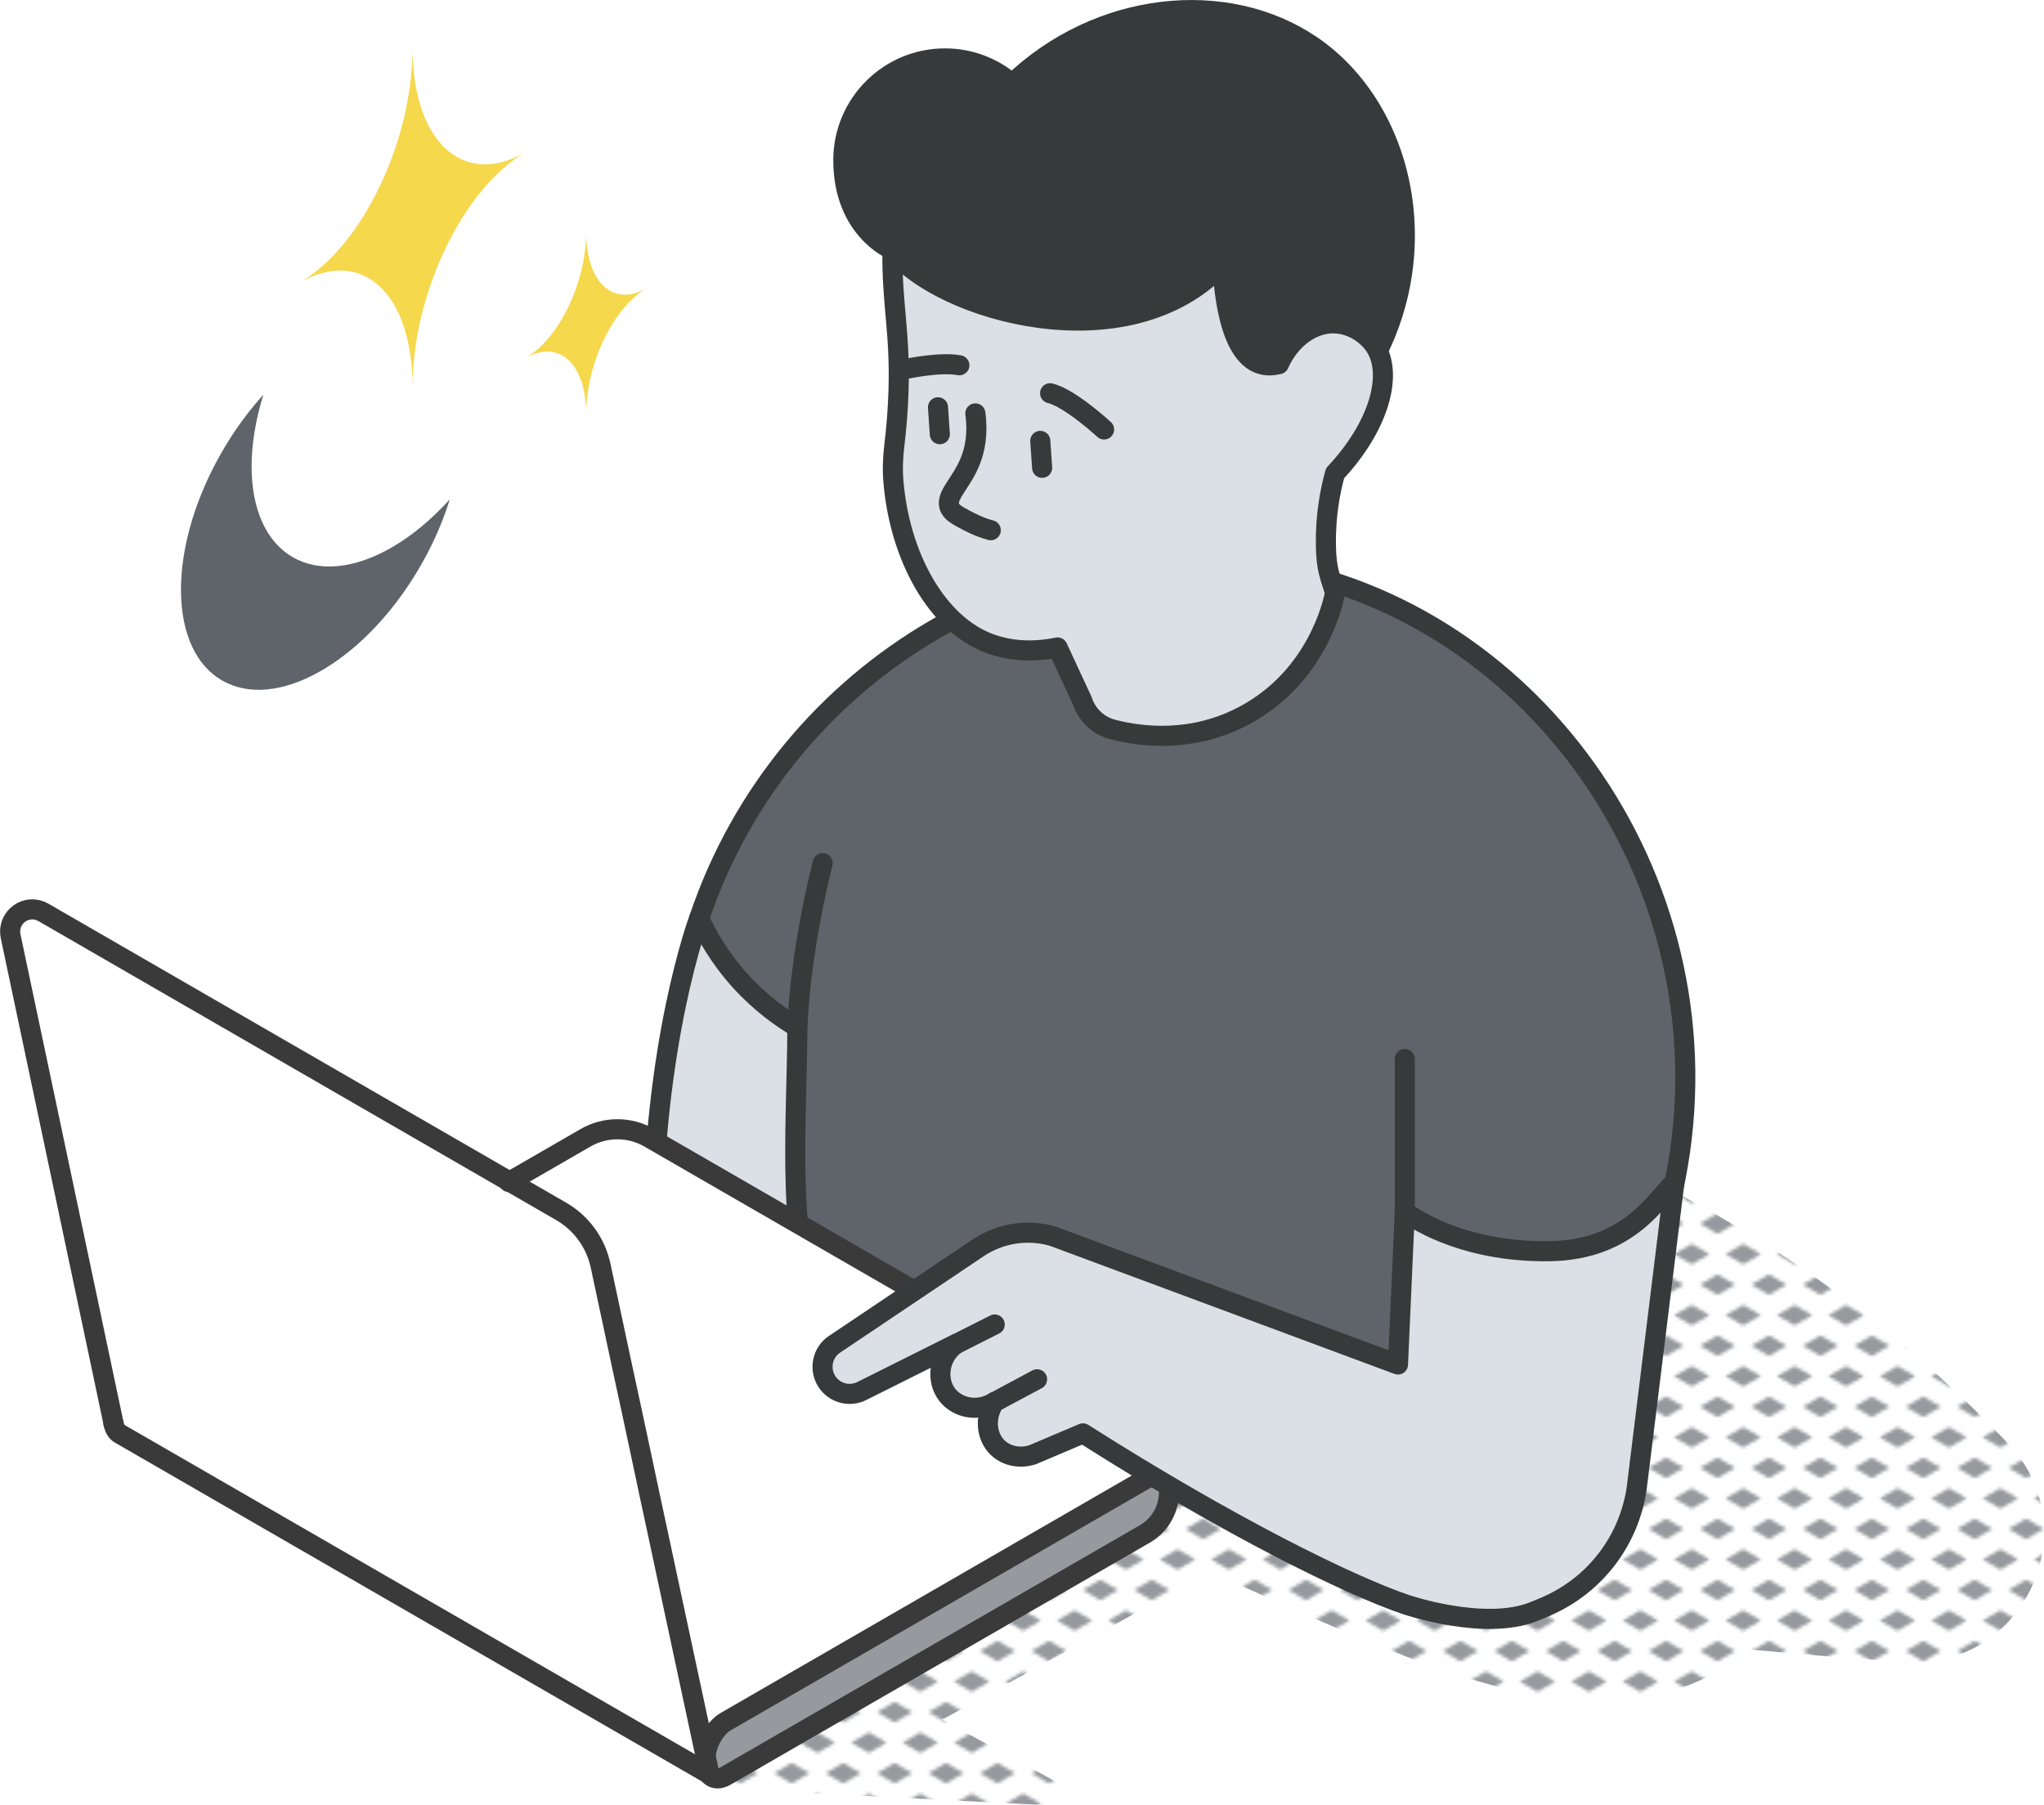
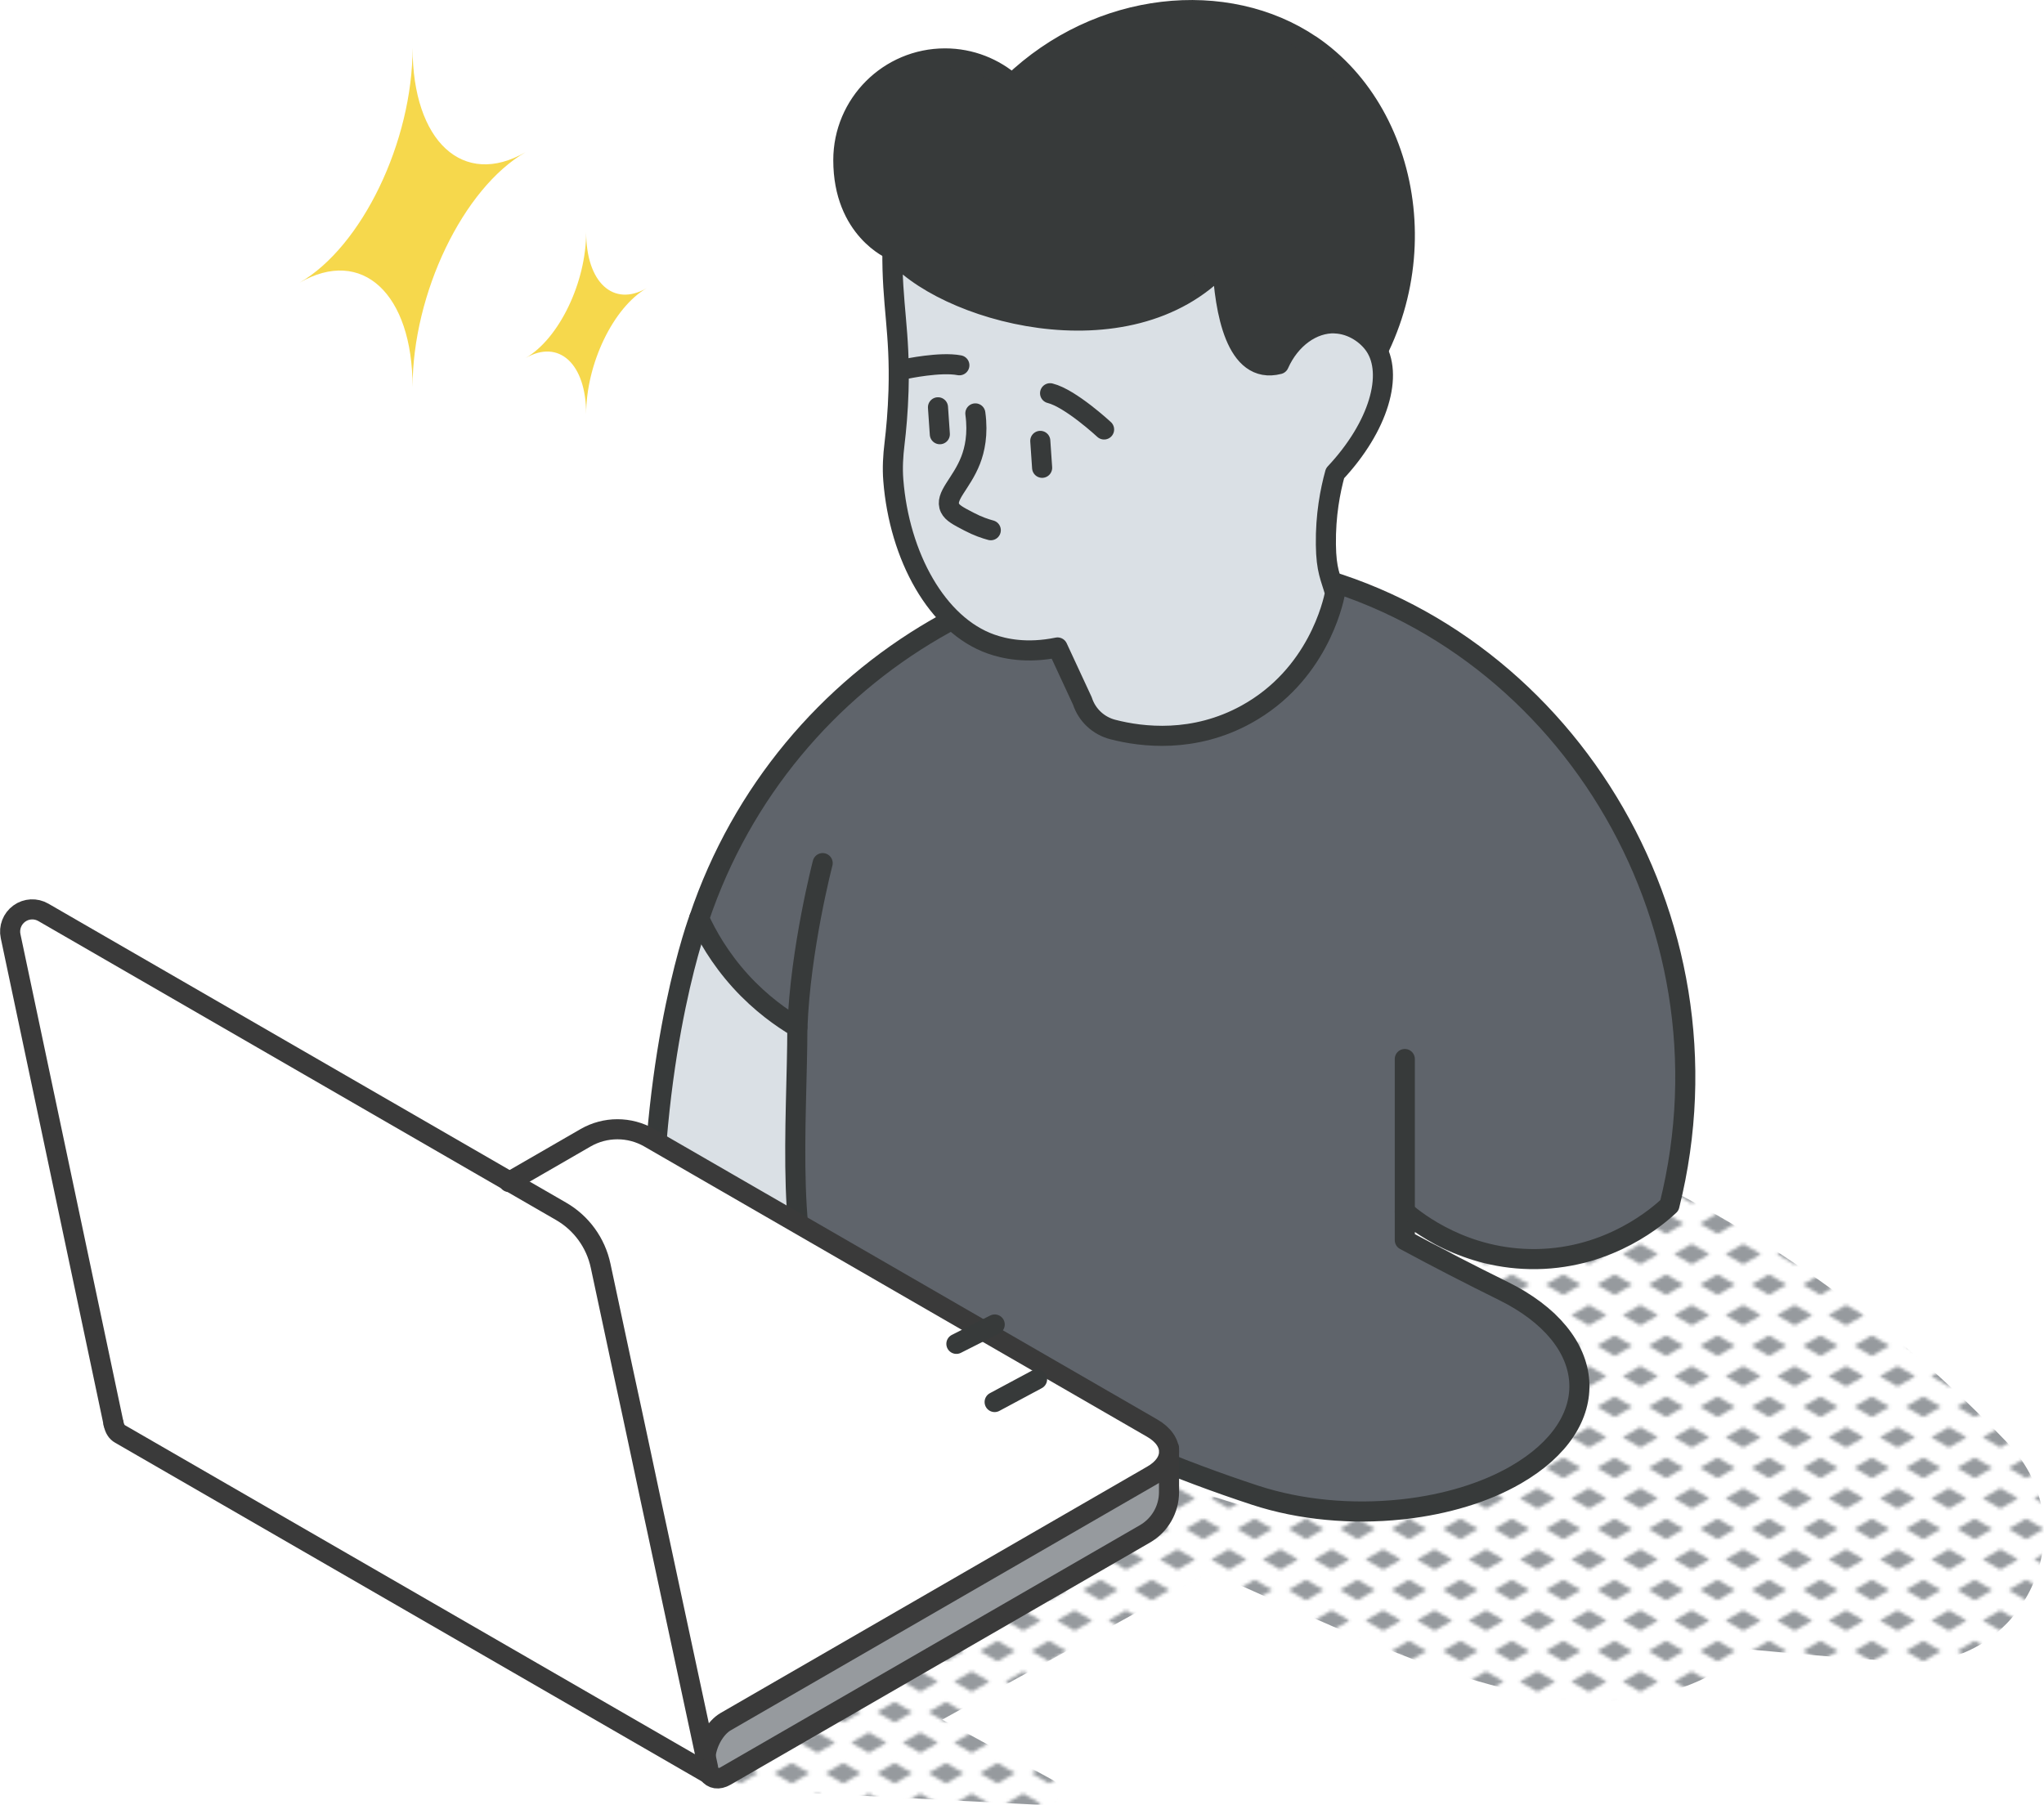
<svg xmlns="http://www.w3.org/2000/svg" id="Layer_2" data-name="Layer 2" viewBox="0 0 254.35 224.66">
  <defs>
    <style>      .cls-1 {        fill: #f6d84c;      }      .cls-2 {        fill: #969a9e;      }      .cls-3 {        fill: #fff;      }      .cls-4, .cls-5, .cls-6 {        fill: none;      }      .cls-5 {        stroke: #3a3a3a;      }      .cls-5, .cls-7, .cls-8, .cls-9, .cls-6 {        stroke-linecap: round;        stroke-linejoin: round;        stroke-width: 2.5px;      }      .cls-7, .cls-8, .cls-9, .cls-6 {        stroke: #373a3a;      }      .cls-7, .cls-10 {        fill: #5f646b;      }      .cls-8 {        fill: #dae0e5;      }      .cls-9 {        fill: #373a3a;      }      .cls-11 {        fill: url(#New_Pattern_Swatch_2);      }    </style>
    <pattern id="New_Pattern_Swatch_2" data-name="New Pattern Swatch 2" x="0" y="0" width="16" height="19" patternTransform="translate(-8701.49 -4658.51) scale(.4)" patternUnits="userSpaceOnUse" viewBox="0 0 16 19">
      <g>
        <rect class="cls-4" x="0" y="0" width="16" height="19" />
        <g>
          <polygon class="cls-2" points="16 22.18 10.5 19 16 15.82 21.5 19 16 22.18" />
          <polygon class="cls-2" points="8 12.68 2.5 9.5 8 6.32 13.5 9.5 8 12.68" />
        </g>
        <polygon class="cls-2" points="0 22.18 -5.5 19 0 15.82 5.5 19 0 22.18" />
        <polygon class="cls-2" points="16 3.18 10.5 0 16 -3.18 21.5 0 16 3.18" />
        <polygon class="cls-2" points="0 3.18 -5.5 0 0 -3.18 5.5 0 0 3.18" />
      </g>
    </pattern>
  </defs>
  <g id="icons">
    <g>
      <path class="cls-11" d="M249.87,179.64c-16.88-17.66-44.09-38.3-83.19-45.62-56.06-10.5-24.54,31.55-6.65,51.87l-3.41,2.14-22.59-7.08-45.86,22.89,10.7,6.36-10,12.36,41.3,2.1c1.75.09,2.42-2.26.88-3.1l-13.81-7.54,33.37-18.4c28.65,12.87,49.09,22.96,66.43,10.28.27-.2.53-.4.78-.61,6.63.65,13.2,1.15,19.34,1.55,14.61.94,22.83-16.6,12.71-27.19Z" />
      <g>
        <path class="cls-8" d="M87,114.29s-5.83,15.46-5.83,40.81c7.65,5.46,24.04,15.08,24.04,15.08l2.4-51.57-20.61-4.32Z" />
        <path class="cls-7" d="M174.81,187.81c5.1-.59,9.94-2.02,13.82-4.26,11.15-6.44,10.41-16.99-1.59-22.9-4-1.97-8.09-4.08-12.23-6.31v-3.54c1.45,1.24,7.44,6.03,16.4,5.9,9.23-.14,15.18-5.42,16.53-6.68,8.98-35.94-13.68-71.71-47.2-79.01-30.39-6.62-62.88,11.64-73.54,43.29.94,2.06,2.53,4.92,5.16,7.82,2.54,2.79,5.15,4.61,7.06,5.74,0,11.23-1.67,30,3.45,35.21,8.24,8.39,17.46,6.36,23.21,9.68,10.45,6.03,21.11,10.32,30.31,13.34,5.65,1.85,12.07,2.41,18.14,1.77l.47-.05Z" />
        <g>
          <g>
            <path class="cls-2" d="M88.18,220.75c-.27-.38-.43-.94-.43-1.65,0-.19.01-.38.05-.6.19-1.71,1.24-3.51,2.5-4.24l53.08-30.66c1.4-.8,2.1-1.86,2.1-2.93v5.02c0,2.15-1.14,4.12-3,5.2l-52.18,30.13c-.88.51-1.65.36-2.11-.27Z" />
            <path class="cls-3" d="M143.37,177.75c1.4.8,2.1,1.88,2.1,2.94s-.7,2.12-2.1,2.93l-53.08,30.66c-1.25.72-2.3,2.53-2.5,4.24l-2.76-12.88-1.62-7.56-.78-3.65-.84-3.93-.85-3.95-1.15-5.42-1.16-5.43-1.19-5.5-2.7-12.65c-.61-2.86-2.39-5.32-4.93-6.78l-6.39-3.69,9.42-5.44c2.45-1.41,5.47-1.41,7.92,0l62.59,36.14Z" />
            <path class="cls-3" d="M63.44,147.06l6.39,3.69c2.53,1.46,4.32,3.92,4.93,6.78l2.7,12.65,1.19,5.5,1.16,5.43,1.15,5.42.85,3.95.84,3.93.78,3.65,1.62,7.56,2.76,12.88c-.03.21-.05.41-.05.6,0,.71.16,1.27.43,1.65L14.93,178.46c-.38-.21-.67-.64-.79-1.25-.01-.01-.01-.03-.02-.05L1.31,116.51c-.23-1.07.2-2.17,1.08-2.81.88-.63,2.06-.7,3-.15l58.04,33.5Z" />
          </g>
          <g>
            <path class="cls-5" d="M145.47,180.21v5.49c0,2.15-1.14,4.12-3,5.2l-52.18,30.13c-.88.51-1.65.36-2.11-.27-.27-.38-.43-.94-.43-1.65,0-.19.01-.38.05-.6.19-1.71,1.24-3.51,2.5-4.24l53.08-30.66c1.4-.8,2.1-1.86,2.1-2.93s-.7-2.13-2.1-2.94l-62.59-36.14c-2.45-1.41-5.47-1.41-7.92,0l-9.42,5.44-.12.07" />
            <path class="cls-5" d="M88.11,219.99l-.32-1.49-2.76-12.88-1.62-7.56-.78-3.65-.84-3.93-.85-3.95-1.15-5.42-1.16-5.43-1.19-5.5-2.7-12.65c-.61-2.86-2.39-5.32-4.93-6.78l-6.39-3.69L5.4,113.55c-.95-.55-2.12-.49-3,.15-.88.64-1.31,1.74-1.08,2.81l12.81,60.65" />
            <path class="cls-5" d="M88.88,221.16l-.7-.41L14.93,178.46c-.38-.21-.67-.64-.79-1.25-.01-.01-.01-.03-.02-.05" />
          </g>
        </g>
-         <path class="cls-8" d="M174.81,150.8l-.85,19.02-42.9-15.95c-3.17-.94-6.59-.41-9.34,1.43l-17.87,12c-1.53,1.02-1.95,3.08-.96,4.63.93,1.45,2.81,1.96,4.35,1.19l11.76-5.88c-2.18,1.51-2.59,4.51-1.1,6.39,1.33,1.67,3.89,2.11,5.86.85-1.28,1.88-1.04,4.32.4,5.7,1.11,1.06,2.8,1.38,4.36.86,2.08-.88,4.16-1.77,6.24-2.65,18.34,11.66,33.12,18.9,40.19,21.31,0,0,9.72,3.32,15.86.89.5-.2,1-.4,1.5-.62l.13-.06c6.29-2.73,10.61-8.63,11.32-15.45l4.59-37.24c-2.04,1.64-5.37,8.37-15.57,8.5-9.77.12-15.83-3.36-18-4.93Z" />
        <g>
          <path class="cls-9" d="M163.12,5.62C152.66-1.47,136.77.03,125.95,10.43h0c-2.23-1.96-5.15-3.16-8.35-3.16-6.99,0-12.66,5.67-12.66,12.66,0,8.67,6.11,11.17,6.11,11.17l3.16,21.08h45.73l-.79-6.87,7.77,5.21c12.6-14.76,9.22-36.08-3.8-44.91Z" />
-           <path class="cls-8" d="M166.12,40.24c-2.79-.1-5.56,1.89-6.98,5.08-5.39,1.38-6.74-6.7-7.03-12.44-11.75,12.62-35.15,5.83-41.06-1.77-.08,6.81.98,10.12.76,17.51-.08,2.62-.29,4.89-.5,6.63-.18,1.49-.27,3-.15,4.5.74,9.48,5.45,18.05,12.17,20.41,1.61.57,4.42,1.21,8.27.42l3.09,6.66c.57,1.76,2,3.09,3.78,3.55,3.66.95,10.1,1.71,16.62-1.88,8.82-4.86,10.78-13.82,11.04-15.1-.56-2.02-1.1-2.78-1.14-6.03-.05-3.67.54-6.71,1.14-8.88,5.48-5.84,7.31-12.35,4.95-15.86-.92-1.37-2.77-2.71-4.95-2.79Z" />
+           <path class="cls-8" d="M166.12,40.24c-2.79-.1-5.56,1.89-6.98,5.08-5.39,1.38-6.74-6.7-7.03-12.44-11.75,12.62-35.15,5.83-41.06-1.77-.08,6.81.98,10.12.76,17.51-.08,2.62-.29,4.89-.5,6.63-.18,1.49-.27,3-.15,4.5.74,9.48,5.45,18.05,12.17,20.41,1.61.57,4.42,1.21,8.27.42l3.09,6.66c.57,1.76,2,3.09,3.78,3.55,3.66.95,10.1,1.71,16.62-1.88,8.82-4.86,10.78-13.82,11.04-15.1-.56-2.02-1.1-2.78-1.14-6.03-.05-3.67.54-6.71,1.14-8.88,5.48-5.84,7.31-12.35,4.95-15.86-.92-1.37-2.77-2.71-4.95-2.79" />
          <g>
            <path class="cls-6" d="M121.37,51.45c.36,2.62-.09,4.54-.58,5.81-1.15,2.97-3.3,4.5-2.57,5.98.3.6.99.97,2.38,1.69,1.06.56,2.02.88,2.69,1.06" />
            <line class="cls-6" x1="129.45" y1="54.87" x2="129.68" y2="58.22" />
            <line class="cls-6" x1="116.72" y1="50.69" x2="116.95" y2="54.04" />
            <path class="cls-6" d="M112.75,45.91s4.26-.91,6.63-.45" />
            <path class="cls-6" d="M130.67,48.94c2.53.62,6.72,4.51,6.72,4.51" />
          </g>
        </g>
        <line class="cls-6" x1="119.01" y1="167.25" x2="123.78" y2="164.84" />
        <line class="cls-6" x1="123.77" y1="174.49" x2="129.05" y2="171.66" />
        <line class="cls-6" x1="174.81" y1="150.8" x2="174.81" y2="131.8" />
        <path class="cls-6" d="M99.23,127.85c.36-9.76,3.14-20.43,3.14-20.43" />
-         <path class="cls-10" d="M48.77,68.12c-9.64,5.57-17.46,1.05-17.46-10.08,0-2.87.53-5.9,1.46-8.91-6.04,6.66-10.25,16.1-10.25,24.26,0,11.13,7.82,15.64,17.46,10.08,7.16-4.13,13.3-12.65,15.99-21.32-2.2,2.42-4.63,4.49-7.21,5.97Z" />
        <path class="cls-1" d="M65.4,18.94c-7.76,4.48-14.06,17.57-14.06,29.24,0-11.66-6.3-17.48-14.06-13,7.76-4.48,14.06-17.56,14.06-29.22,0,11.66,6.3,17.46,14.06,12.98Z" />
        <path class="cls-1" d="M80.48,35.86c-4.16,2.4-7.54,9.42-7.54,15.67,0-6.25-3.38-9.37-7.54-6.97,4.16-2.4,7.54-9.41,7.54-15.66,0,6.25,3.38,9.36,7.54,6.96Z" />
      </g>
    </g>
  </g>
</svg>